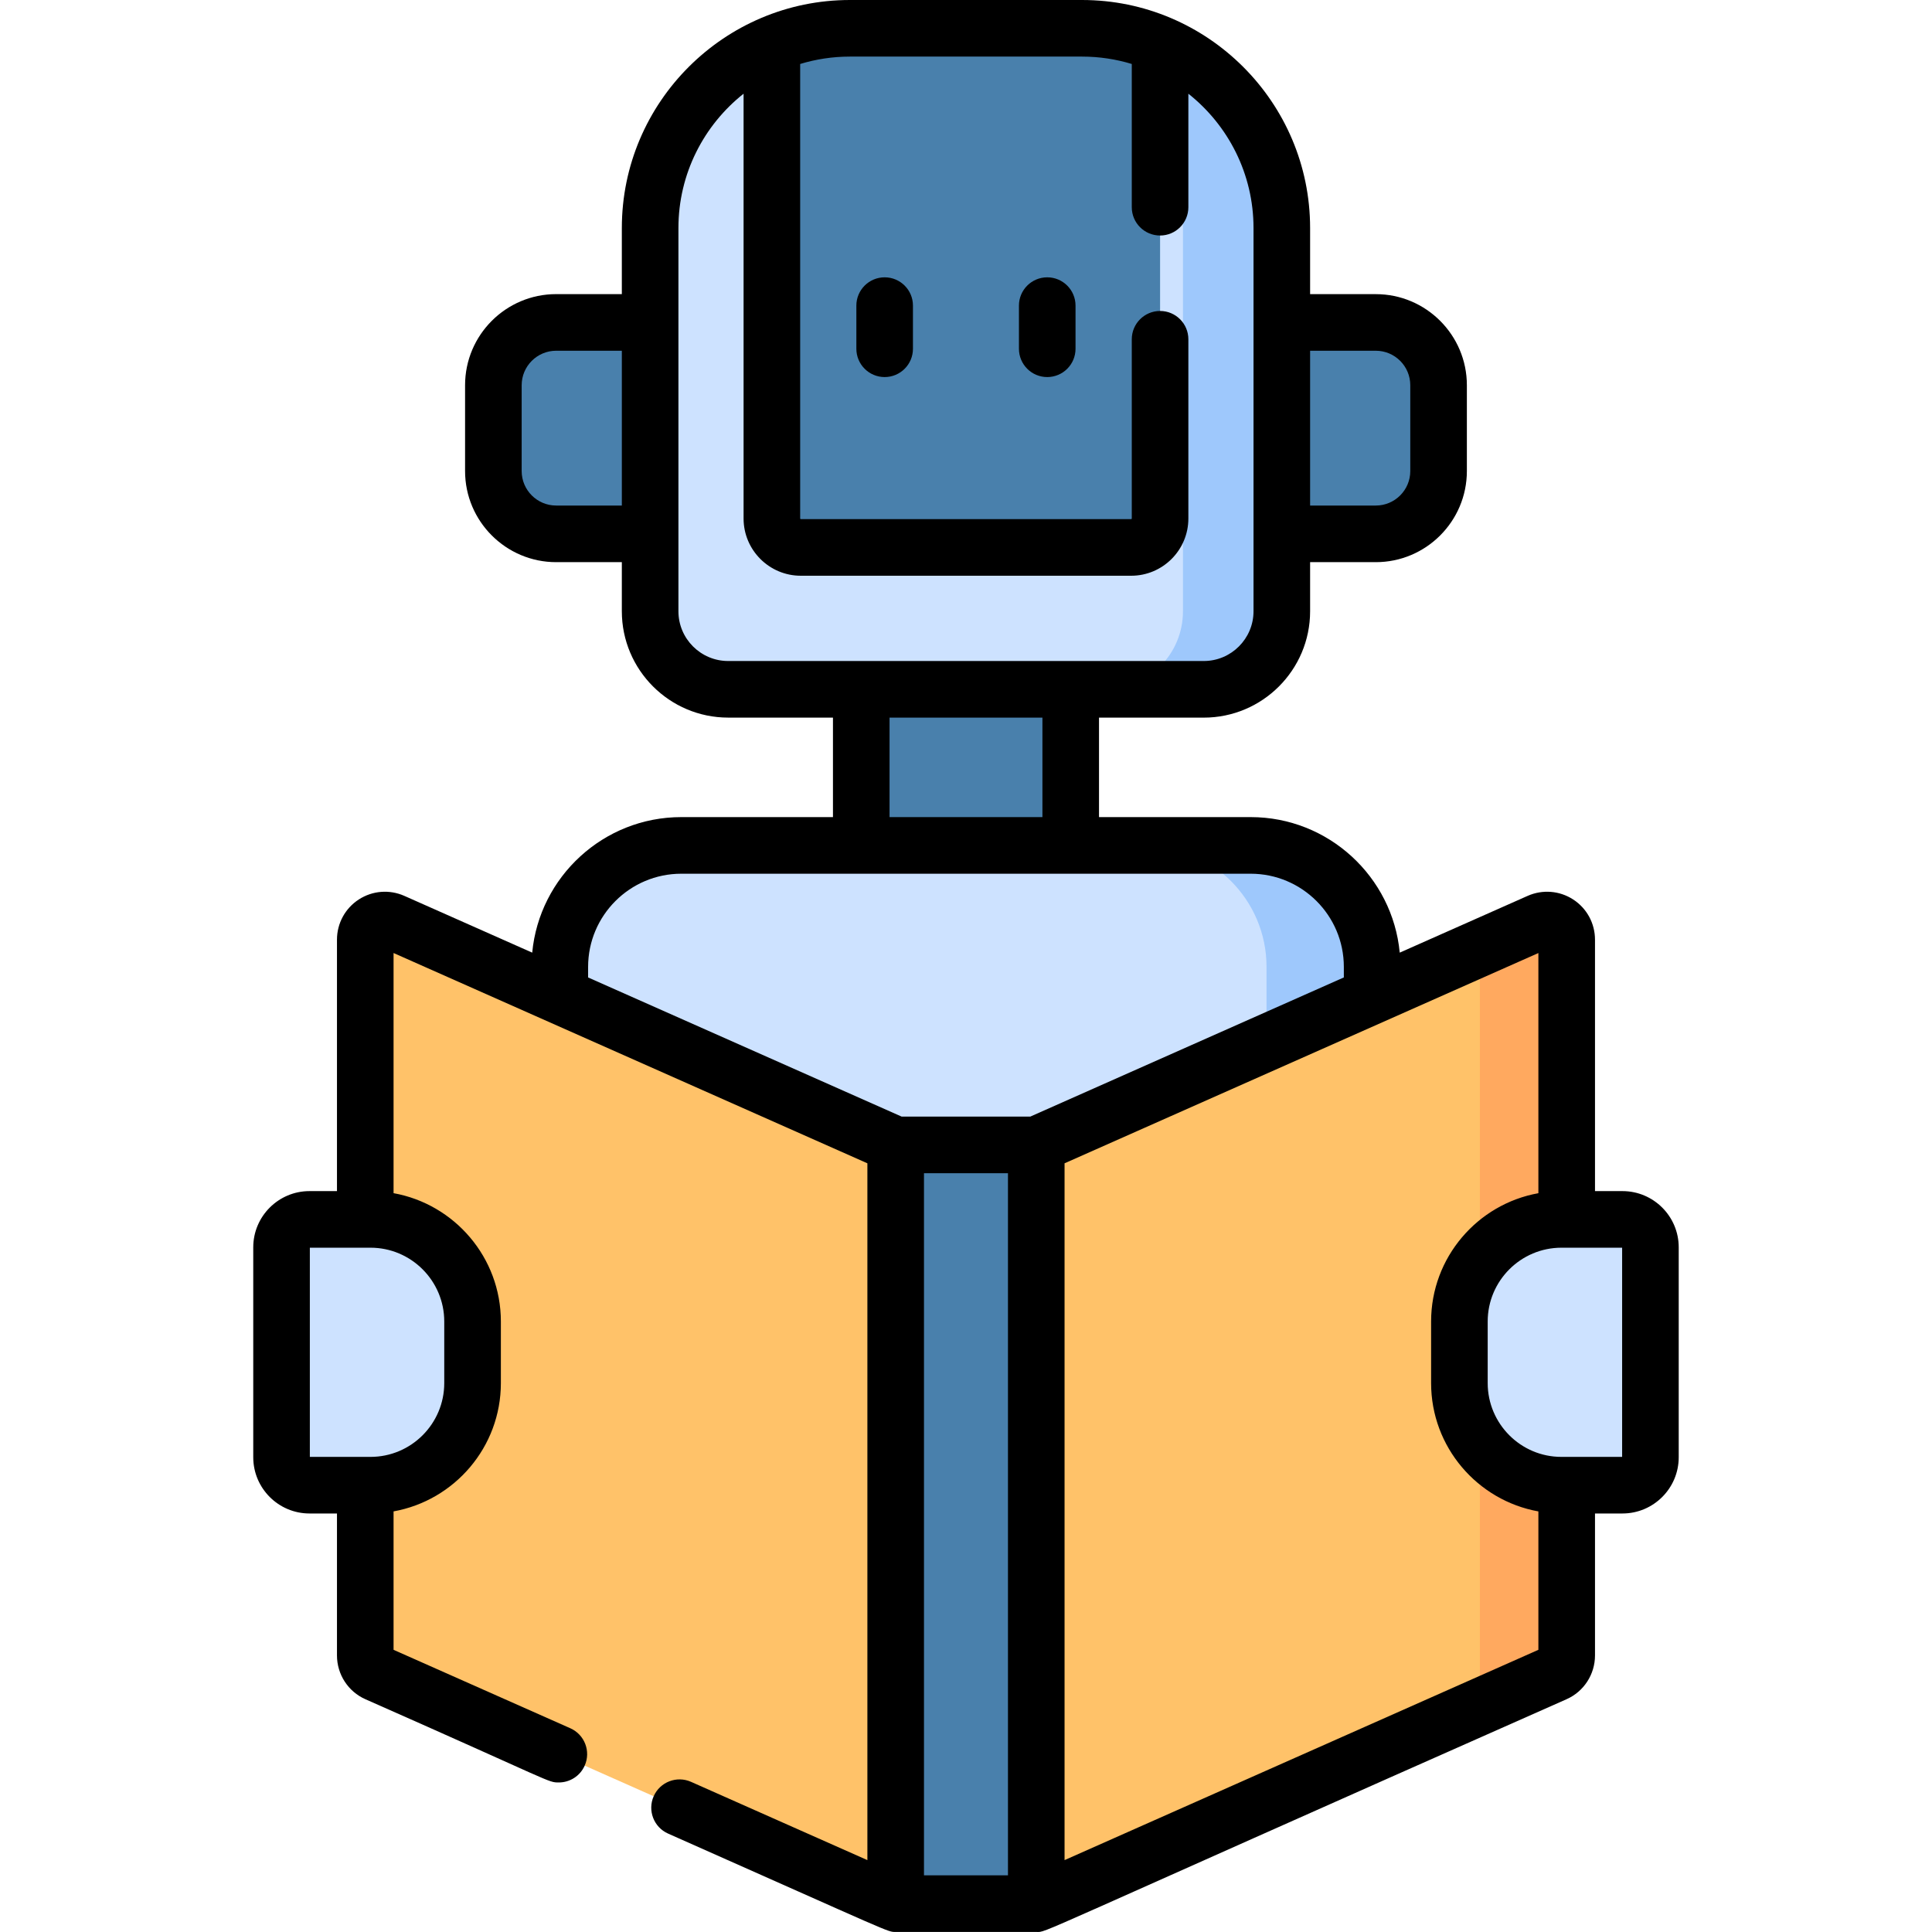
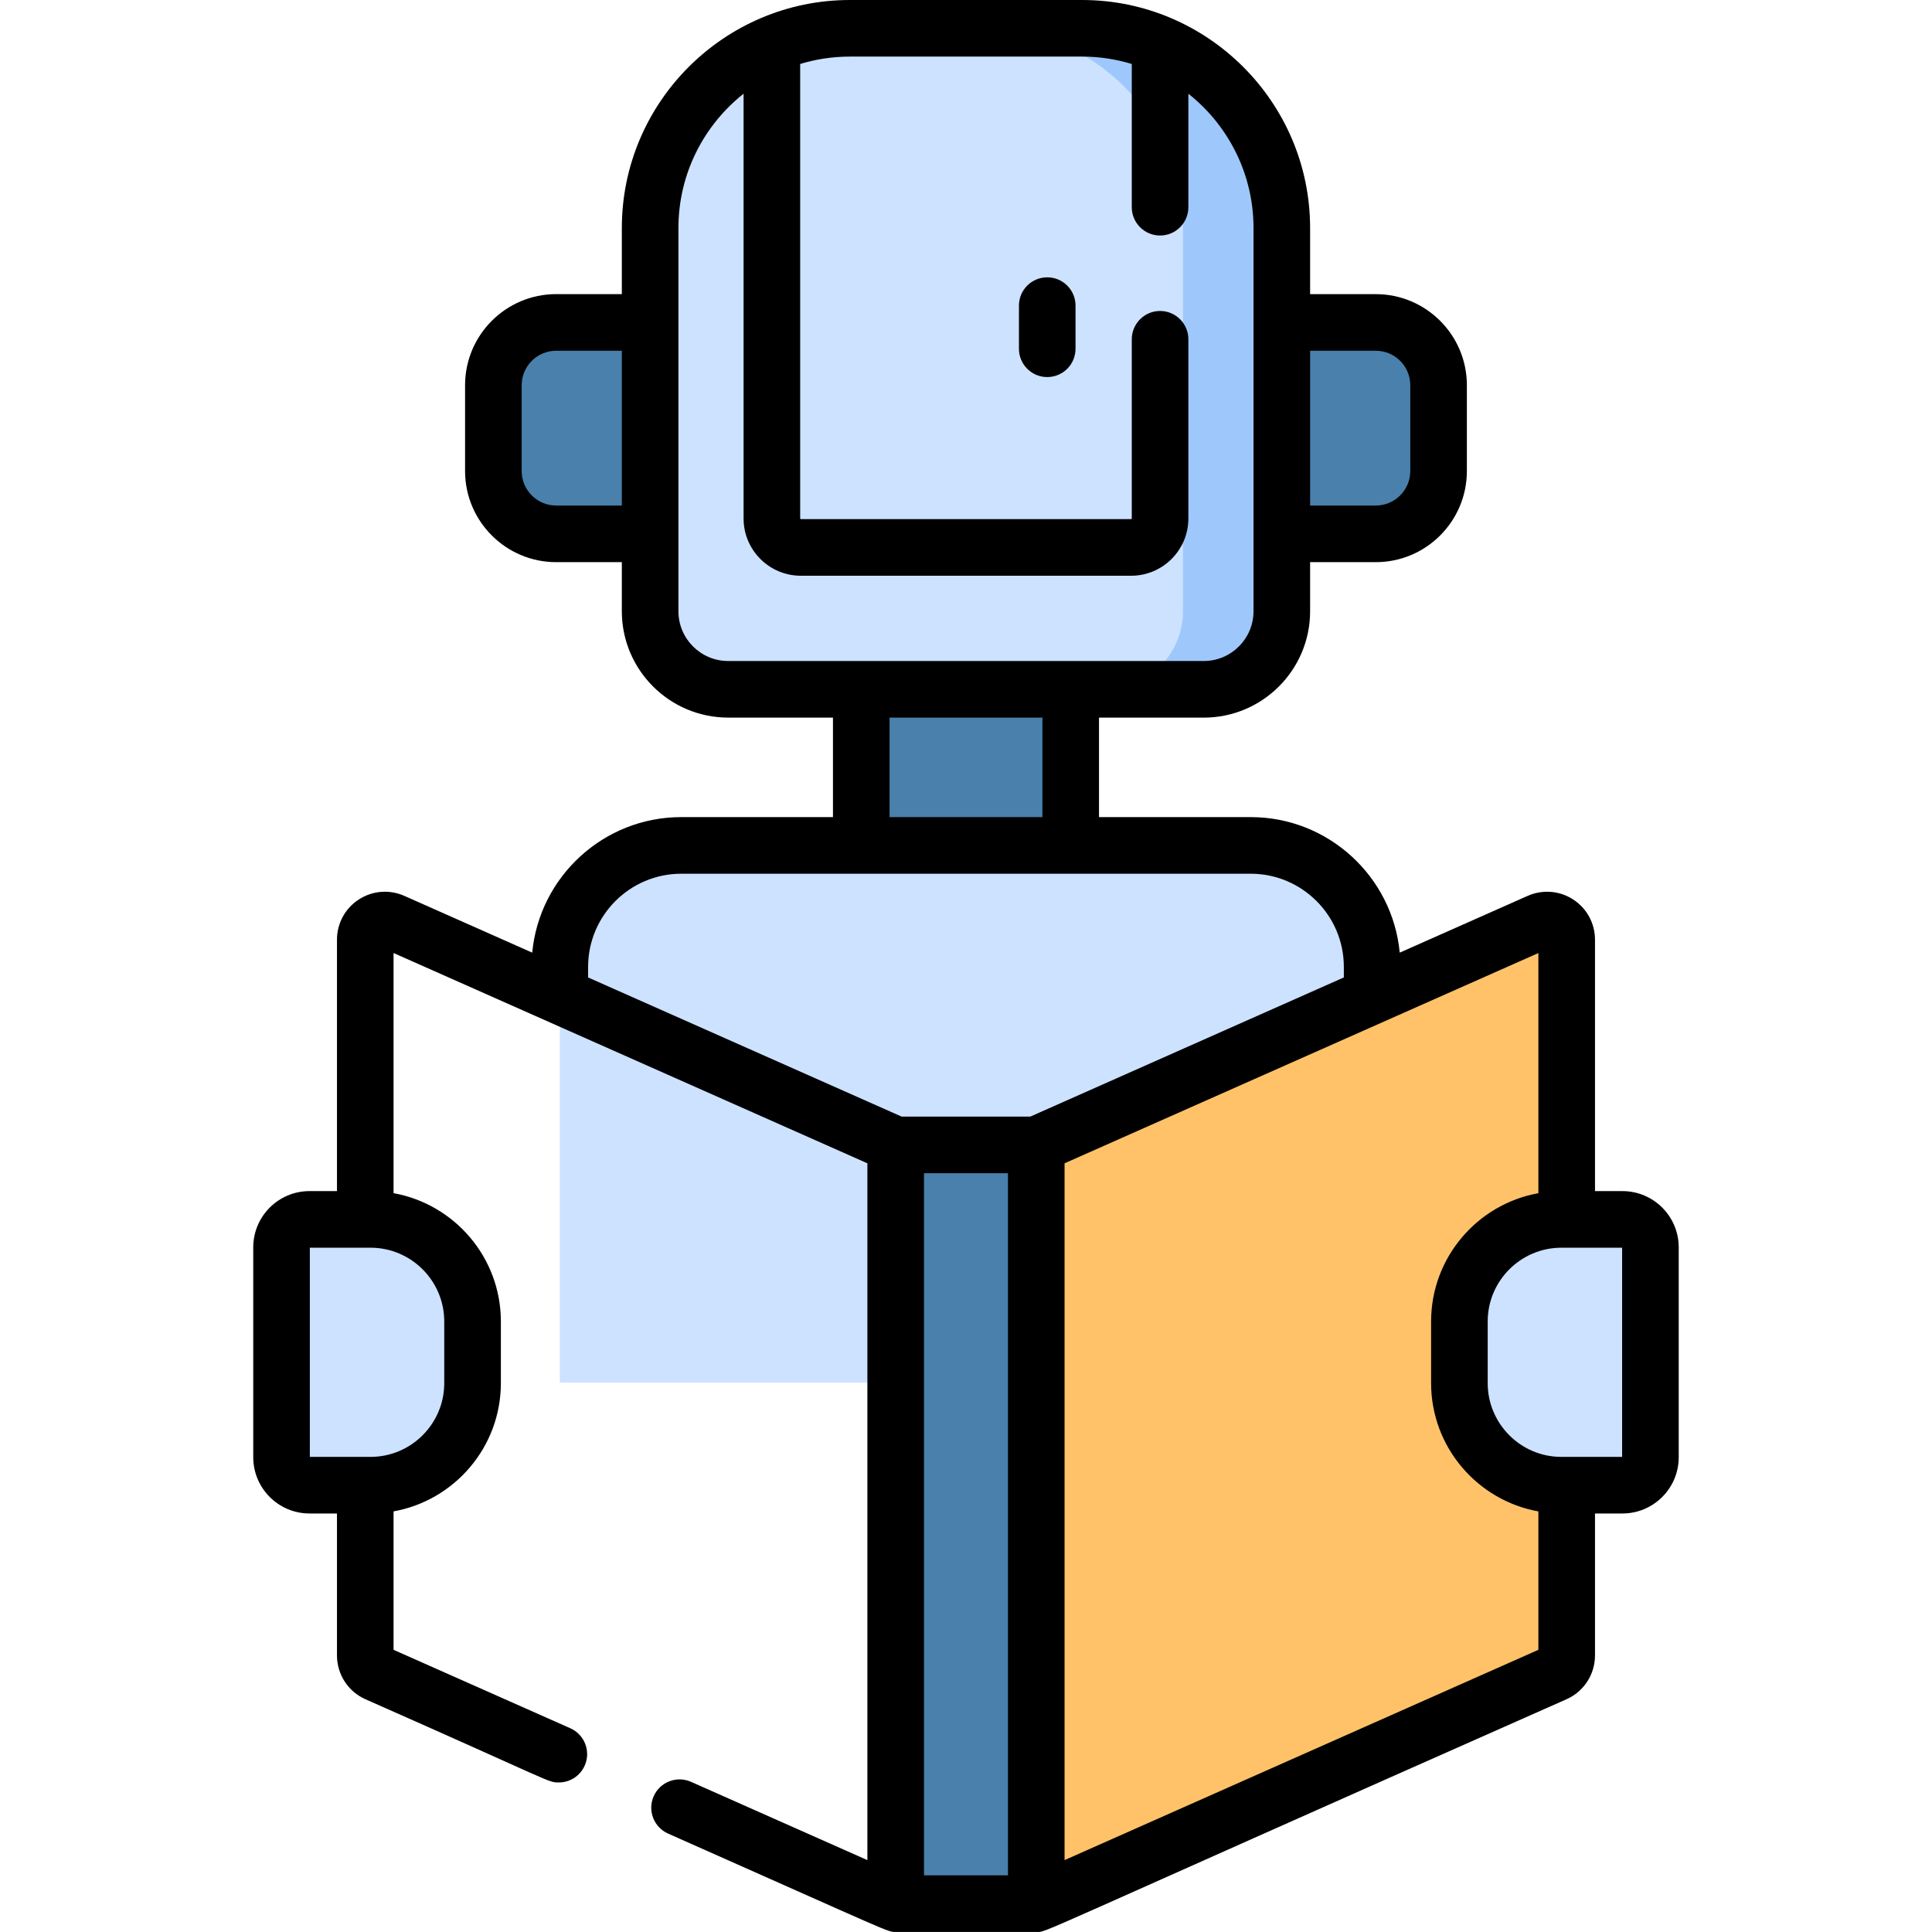
<svg xmlns="http://www.w3.org/2000/svg" width="72" height="72" viewBox="0 0 72 72" fill="none">
  <path d="M20.863 36.034V51.526H51.138V36.034C51.138 33.534 49.111 31.507 46.611 31.507H25.391C22.89 31.507 20.863 33.534 20.863 36.034Z" fill="#CDE2FF" />
-   <path d="M46.609 31.507H42.672C45.172 31.507 47.2 33.534 47.2 36.034V51.526H51.137V36.034C51.137 33.534 49.11 31.507 46.609 31.507Z" fill="#9EC8FC" />
  <path d="M51.273 19.895H46.922V12.017H51.273C52.565 12.017 53.612 13.064 53.612 14.357V17.556C53.612 18.848 52.565 19.895 51.273 19.895Z" fill="#4980AC" />
  <path d="M20.726 19.895H25.077V12.017H20.726C19.434 12.017 18.387 13.064 18.387 14.357V17.556C18.387 18.848 19.434 19.895 20.726 19.895Z" fill="#4980AC" />
  <path d="M24.23 8.5V22.781C24.23 24.387 25.532 25.69 27.139 25.69H44.864C46.47 25.69 47.773 24.388 47.773 22.781V8.5C47.773 4.388 44.439 1.055 40.328 1.055H31.675C27.564 1.055 24.23 4.388 24.23 8.5Z" fill="#CDE2FF" />
  <path d="M40.328 1.055H36.641C40.752 1.055 44.086 4.388 44.086 8.5V22.781C44.086 24.387 42.783 25.69 41.177 25.69H44.864C46.471 25.69 47.773 24.387 47.773 22.781V8.5C47.773 4.388 44.439 1.055 40.328 1.055Z" fill="#9EC8FC" />
-   <path d="M40.326 1.055H31.674C30.642 1.055 29.659 1.265 28.766 1.644V19.324C28.766 19.919 29.248 20.401 29.843 20.401H42.156C42.751 20.401 43.233 19.919 43.233 19.324V1.644C42.34 1.265 41.357 1.055 40.326 1.055Z" fill="#4980AC" />
  <path d="M32.098 25.689H39.904V31.506H32.098V25.689Z" fill="#4980AC" />
  <path d="M33.379 42.669H38.618V70.945H33.379V42.669Z" fill="#4980AC" />
  <path d="M58.389 35.019V61.696C58.389 61.985 58.218 62.247 57.954 62.364L38.621 70.945V42.669L57.361 34.351C57.844 34.137 58.389 34.49 58.389 35.019Z" fill="#FFC269" />
-   <path d="M57.358 34.351L54.598 35.576C54.906 35.654 55.151 35.93 55.151 36.285V63.383C55.151 63.468 55.135 63.549 55.108 63.626L57.951 62.364C58.215 62.247 58.386 61.985 58.386 61.696V35.02C58.386 34.49 57.842 34.137 57.358 34.351Z" fill="#FFA95F" />
  <path d="M60.465 55.35H58.191C56.09 55.35 54.387 53.647 54.387 51.546V49.249C54.387 47.148 56.09 45.444 58.191 45.444H60.465C61.04 45.444 61.506 45.911 61.506 46.486V54.309C61.506 54.884 61.039 55.35 60.465 55.35Z" fill="#CDE2FF" />
-   <path d="M13.613 35.019V61.696C13.613 61.985 13.784 62.247 14.048 62.364L33.381 70.945V42.669L14.641 34.351C14.158 34.137 13.613 34.49 13.613 35.019Z" fill="#FFC269" />
  <path d="M11.534 55.35H13.807C15.908 55.35 17.611 53.647 17.611 51.546V49.249C17.611 47.148 15.908 45.444 13.807 45.444H11.534C10.958 45.444 10.492 45.911 10.492 46.486V54.309C10.492 54.884 10.958 55.35 11.534 55.35Z" fill="#CDE2FF" />
-   <path d="M32.969 10.335C32.386 10.335 31.914 10.807 31.914 11.389V12.997C31.914 13.58 32.386 14.052 32.969 14.052C33.551 14.052 34.023 13.58 34.023 12.997V11.389C34.023 10.807 33.551 10.335 32.969 10.335Z" fill="black" />
  <path d="M39.027 10.335C38.445 10.335 37.973 10.807 37.973 11.389V12.997C37.973 13.58 38.445 14.052 39.027 14.052C39.61 14.052 40.082 13.58 40.082 12.997V11.389C40.082 10.807 39.61 10.335 39.027 10.335Z" fill="black" />
  <path d="M60.465 44.389H59.441V35.019C59.441 34.412 59.137 33.852 58.628 33.521C58.119 33.191 57.484 33.141 56.93 33.387L52.164 35.502C51.896 32.672 49.508 30.451 46.609 30.451H40.957V26.744H44.861C47.047 26.744 48.824 24.966 48.824 22.781V20.95H51.272C53.144 20.95 54.666 19.427 54.666 17.555V14.356C54.666 12.485 53.144 10.962 51.272 10.962H48.824V8.499C48.824 3.806 45 0 40.325 0H31.673C26.999 0 23.174 3.806 23.174 8.499V10.961H20.726C18.855 10.961 17.332 12.484 17.332 14.356V17.555C17.332 19.427 18.855 20.95 20.726 20.95H23.174V22.78C23.174 24.966 24.952 26.743 27.137 26.743H31.042V30.451H25.389C22.491 30.451 20.102 32.672 19.834 35.502L15.069 33.387C14.515 33.141 13.88 33.191 13.371 33.521C12.862 33.852 12.558 34.412 12.558 35.019V44.389H11.533C10.378 44.389 9.438 45.329 9.438 46.484V54.307C9.438 55.463 10.378 56.403 11.533 56.403H12.558V61.694C12.558 62.4 12.974 63.042 13.619 63.326C20.688 66.447 20.407 66.427 20.826 66.427C21.23 66.427 21.616 66.193 21.79 65.799C22.027 65.267 21.787 64.644 21.254 64.407L14.667 61.484V56.325C16.937 55.918 18.666 53.93 18.666 51.544V49.248C18.666 46.862 16.937 44.874 14.667 44.466V35.516L32.325 43.353V69.321L25.753 66.404C25.221 66.168 24.597 66.407 24.361 66.94C24.125 67.472 24.365 68.096 24.897 68.332C33.365 72.089 33.063 71.998 33.379 71.998H38.619C39.049 71.998 37.992 72.353 58.379 63.326C59.024 63.041 59.441 62.4 59.441 61.694V56.403H60.465C61.621 56.403 62.561 55.463 62.561 54.307V46.484C62.561 45.329 61.621 44.389 60.465 44.389ZM16.556 49.248V51.544C16.556 53.061 15.323 54.294 13.807 54.294C13.101 54.294 12.521 54.294 11.547 54.294V46.498H13.807C15.323 46.498 16.556 47.732 16.556 49.248ZM51.272 13.071C51.981 13.071 52.557 13.647 52.557 14.356V17.555C52.557 18.264 51.981 18.84 51.272 18.84H48.824V13.071H51.272ZM20.726 18.84C20.018 18.84 19.441 18.264 19.441 17.555V14.356C19.441 13.647 20.018 13.071 20.726 13.071H23.174V18.841L20.726 18.84ZM25.283 22.781C25.283 20.99 25.283 10.038 25.283 8.499C25.283 6.472 26.233 4.663 27.711 3.492V19.324C27.711 20.499 28.667 21.456 29.843 21.456H42.156C43.331 21.456 44.287 20.499 44.287 19.324V12.644C44.287 12.062 43.815 11.589 43.233 11.589C42.65 11.589 42.178 12.062 42.178 12.644V19.324C42.178 19.336 42.168 19.346 42.155 19.346H29.843C29.83 19.346 29.82 19.336 29.82 19.324V2.384C30.407 2.206 31.029 2.109 31.673 2.109H40.325C40.969 2.109 41.591 2.206 42.178 2.384V7.722C42.178 8.305 42.65 8.777 43.233 8.777C43.815 8.777 44.287 8.305 44.287 7.722V3.492C45.765 4.663 46.715 6.472 46.715 8.499V22.78C46.715 23.802 45.883 24.634 44.861 24.634H27.137C26.115 24.634 25.283 23.803 25.283 22.781ZM33.151 26.744H38.848V30.451H33.151V26.744ZM21.917 36.033C21.917 34.118 23.475 32.561 25.389 32.561H46.609C48.523 32.561 50.081 34.118 50.081 36.033V36.426L38.395 41.613H33.603L21.917 36.427V36.033H21.917ZM34.434 43.722H37.564V69.888H34.434V43.722ZM39.673 69.321V43.353L57.331 35.517V44.467C55.061 44.874 53.333 46.862 53.333 49.248V51.544C53.333 53.93 55.061 55.918 57.331 56.326V61.484L39.673 69.321ZM60.452 54.294C58.027 54.293 58.449 54.294 58.192 54.294C56.676 54.296 55.442 53.061 55.442 51.544V49.248C55.442 47.731 56.676 46.498 58.192 46.498H60.452V54.294Z" fill="black" />
</svg>